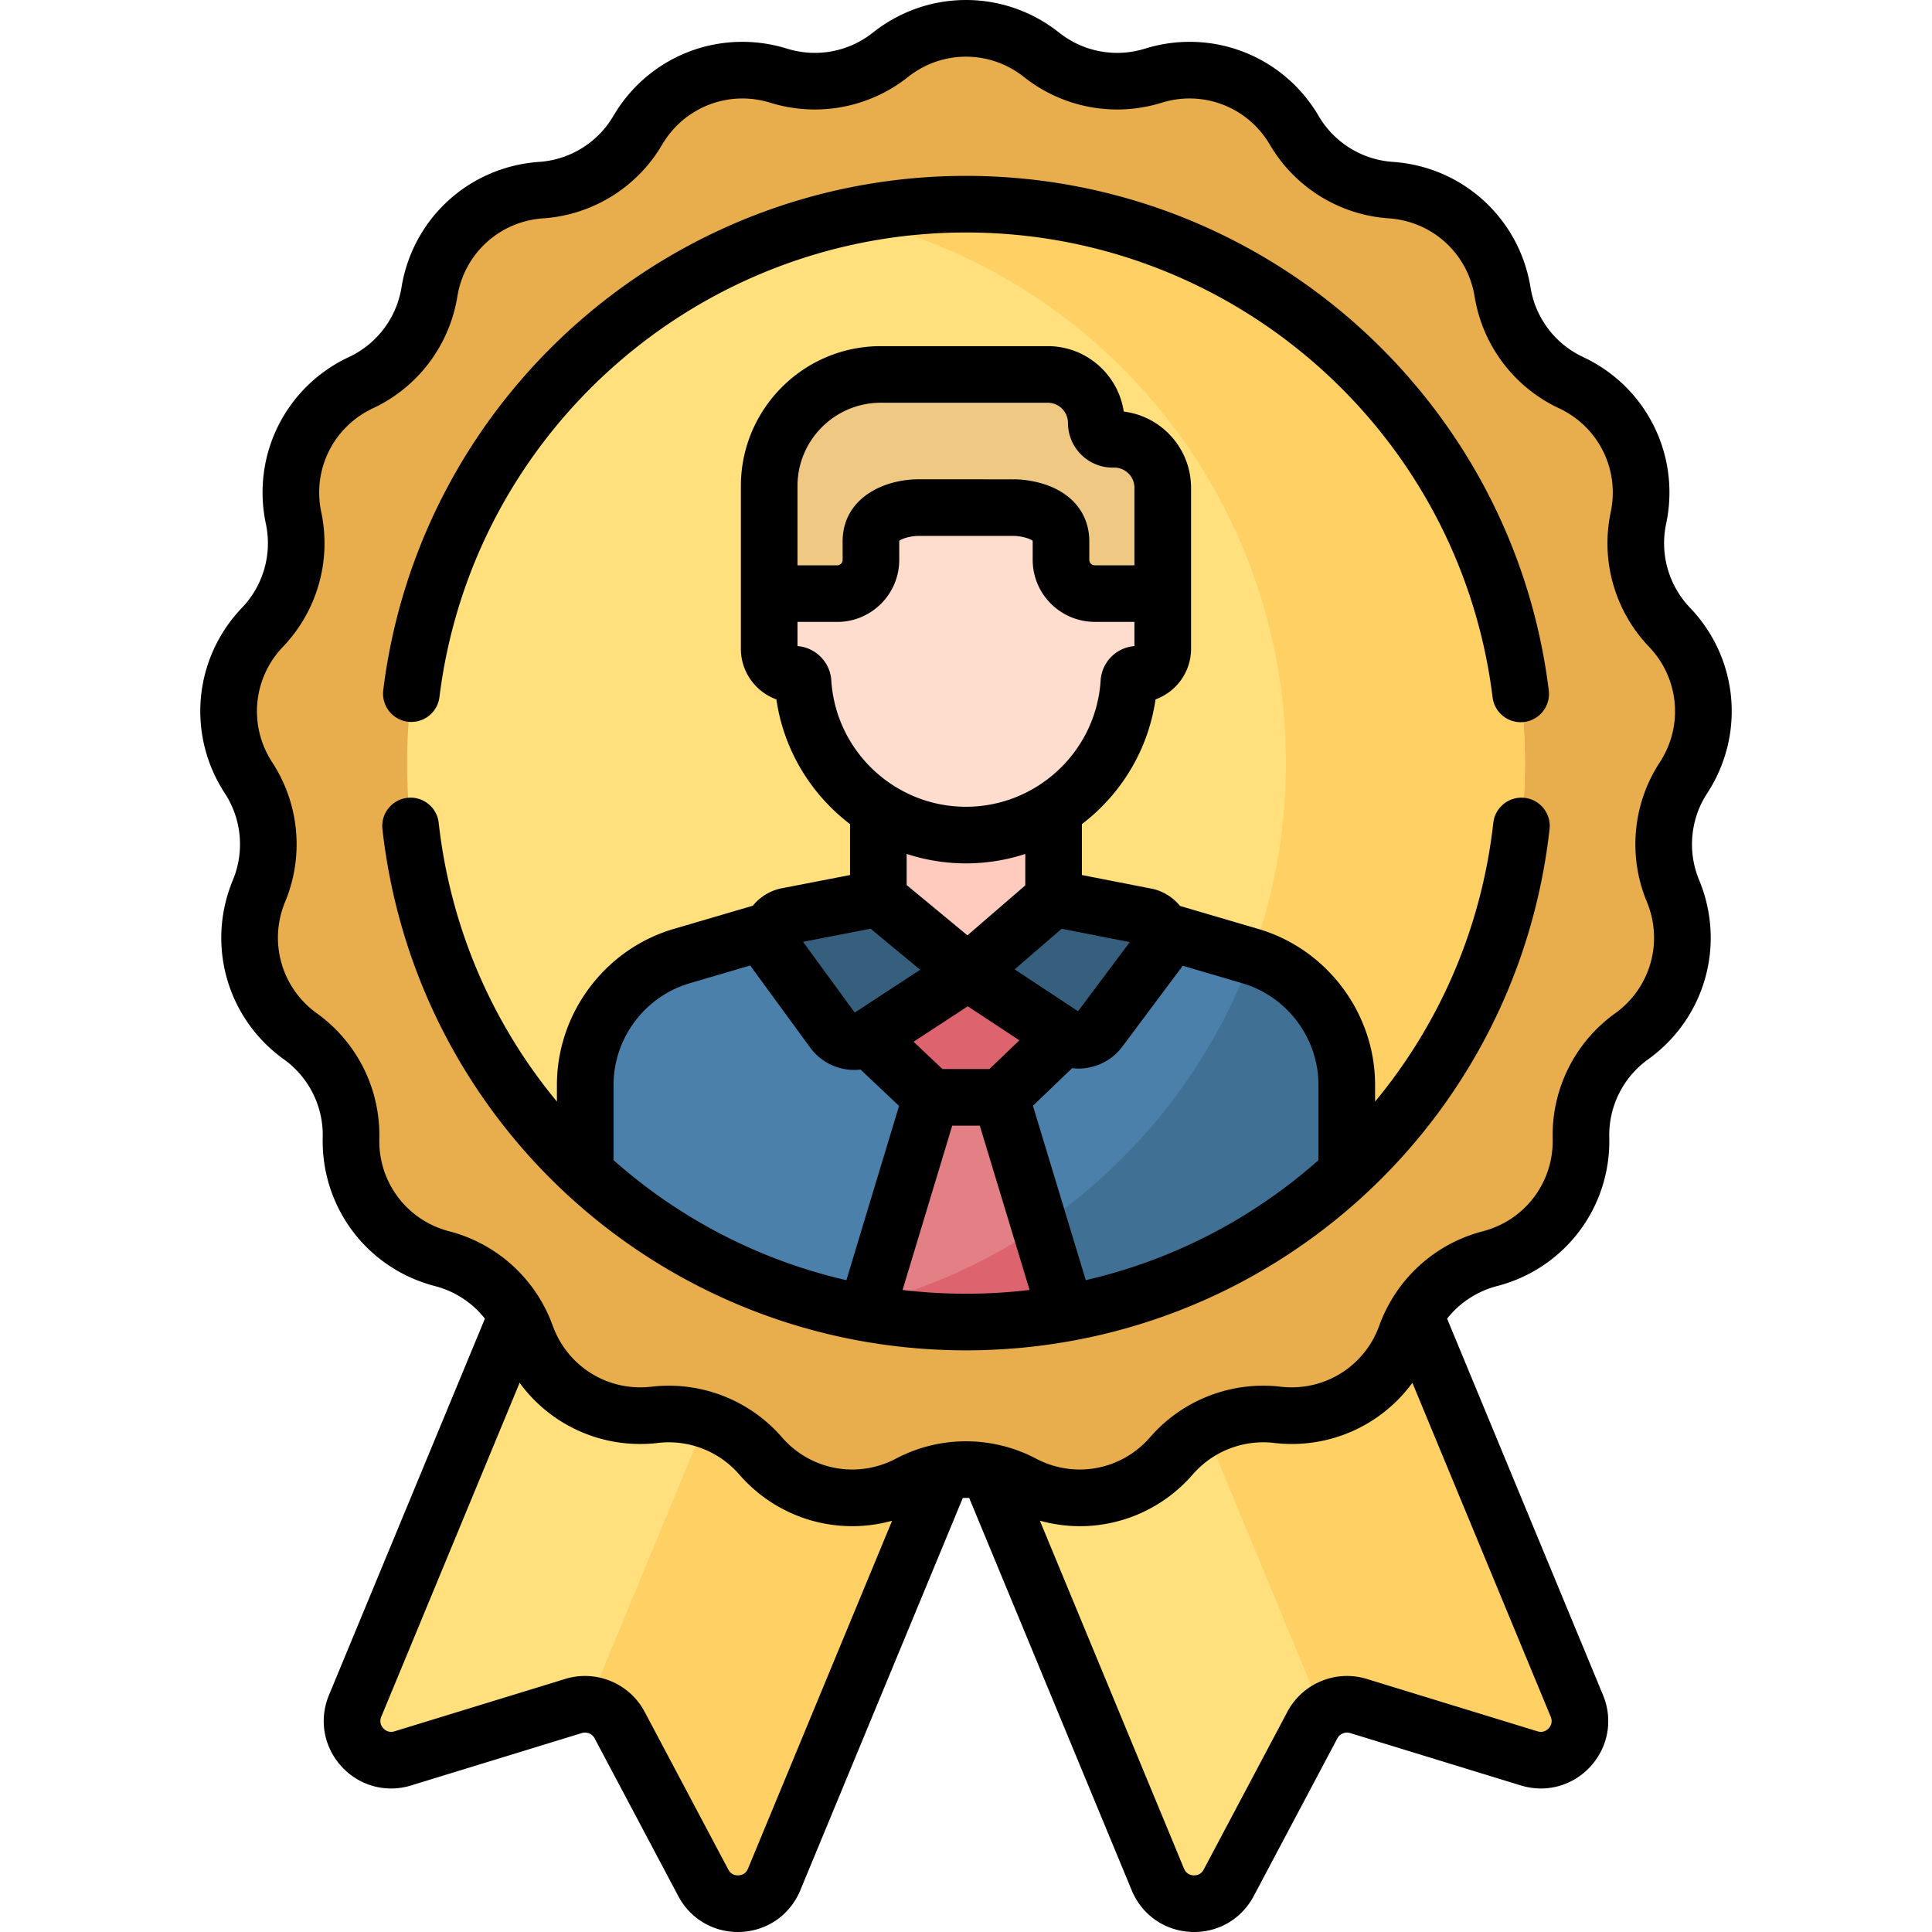
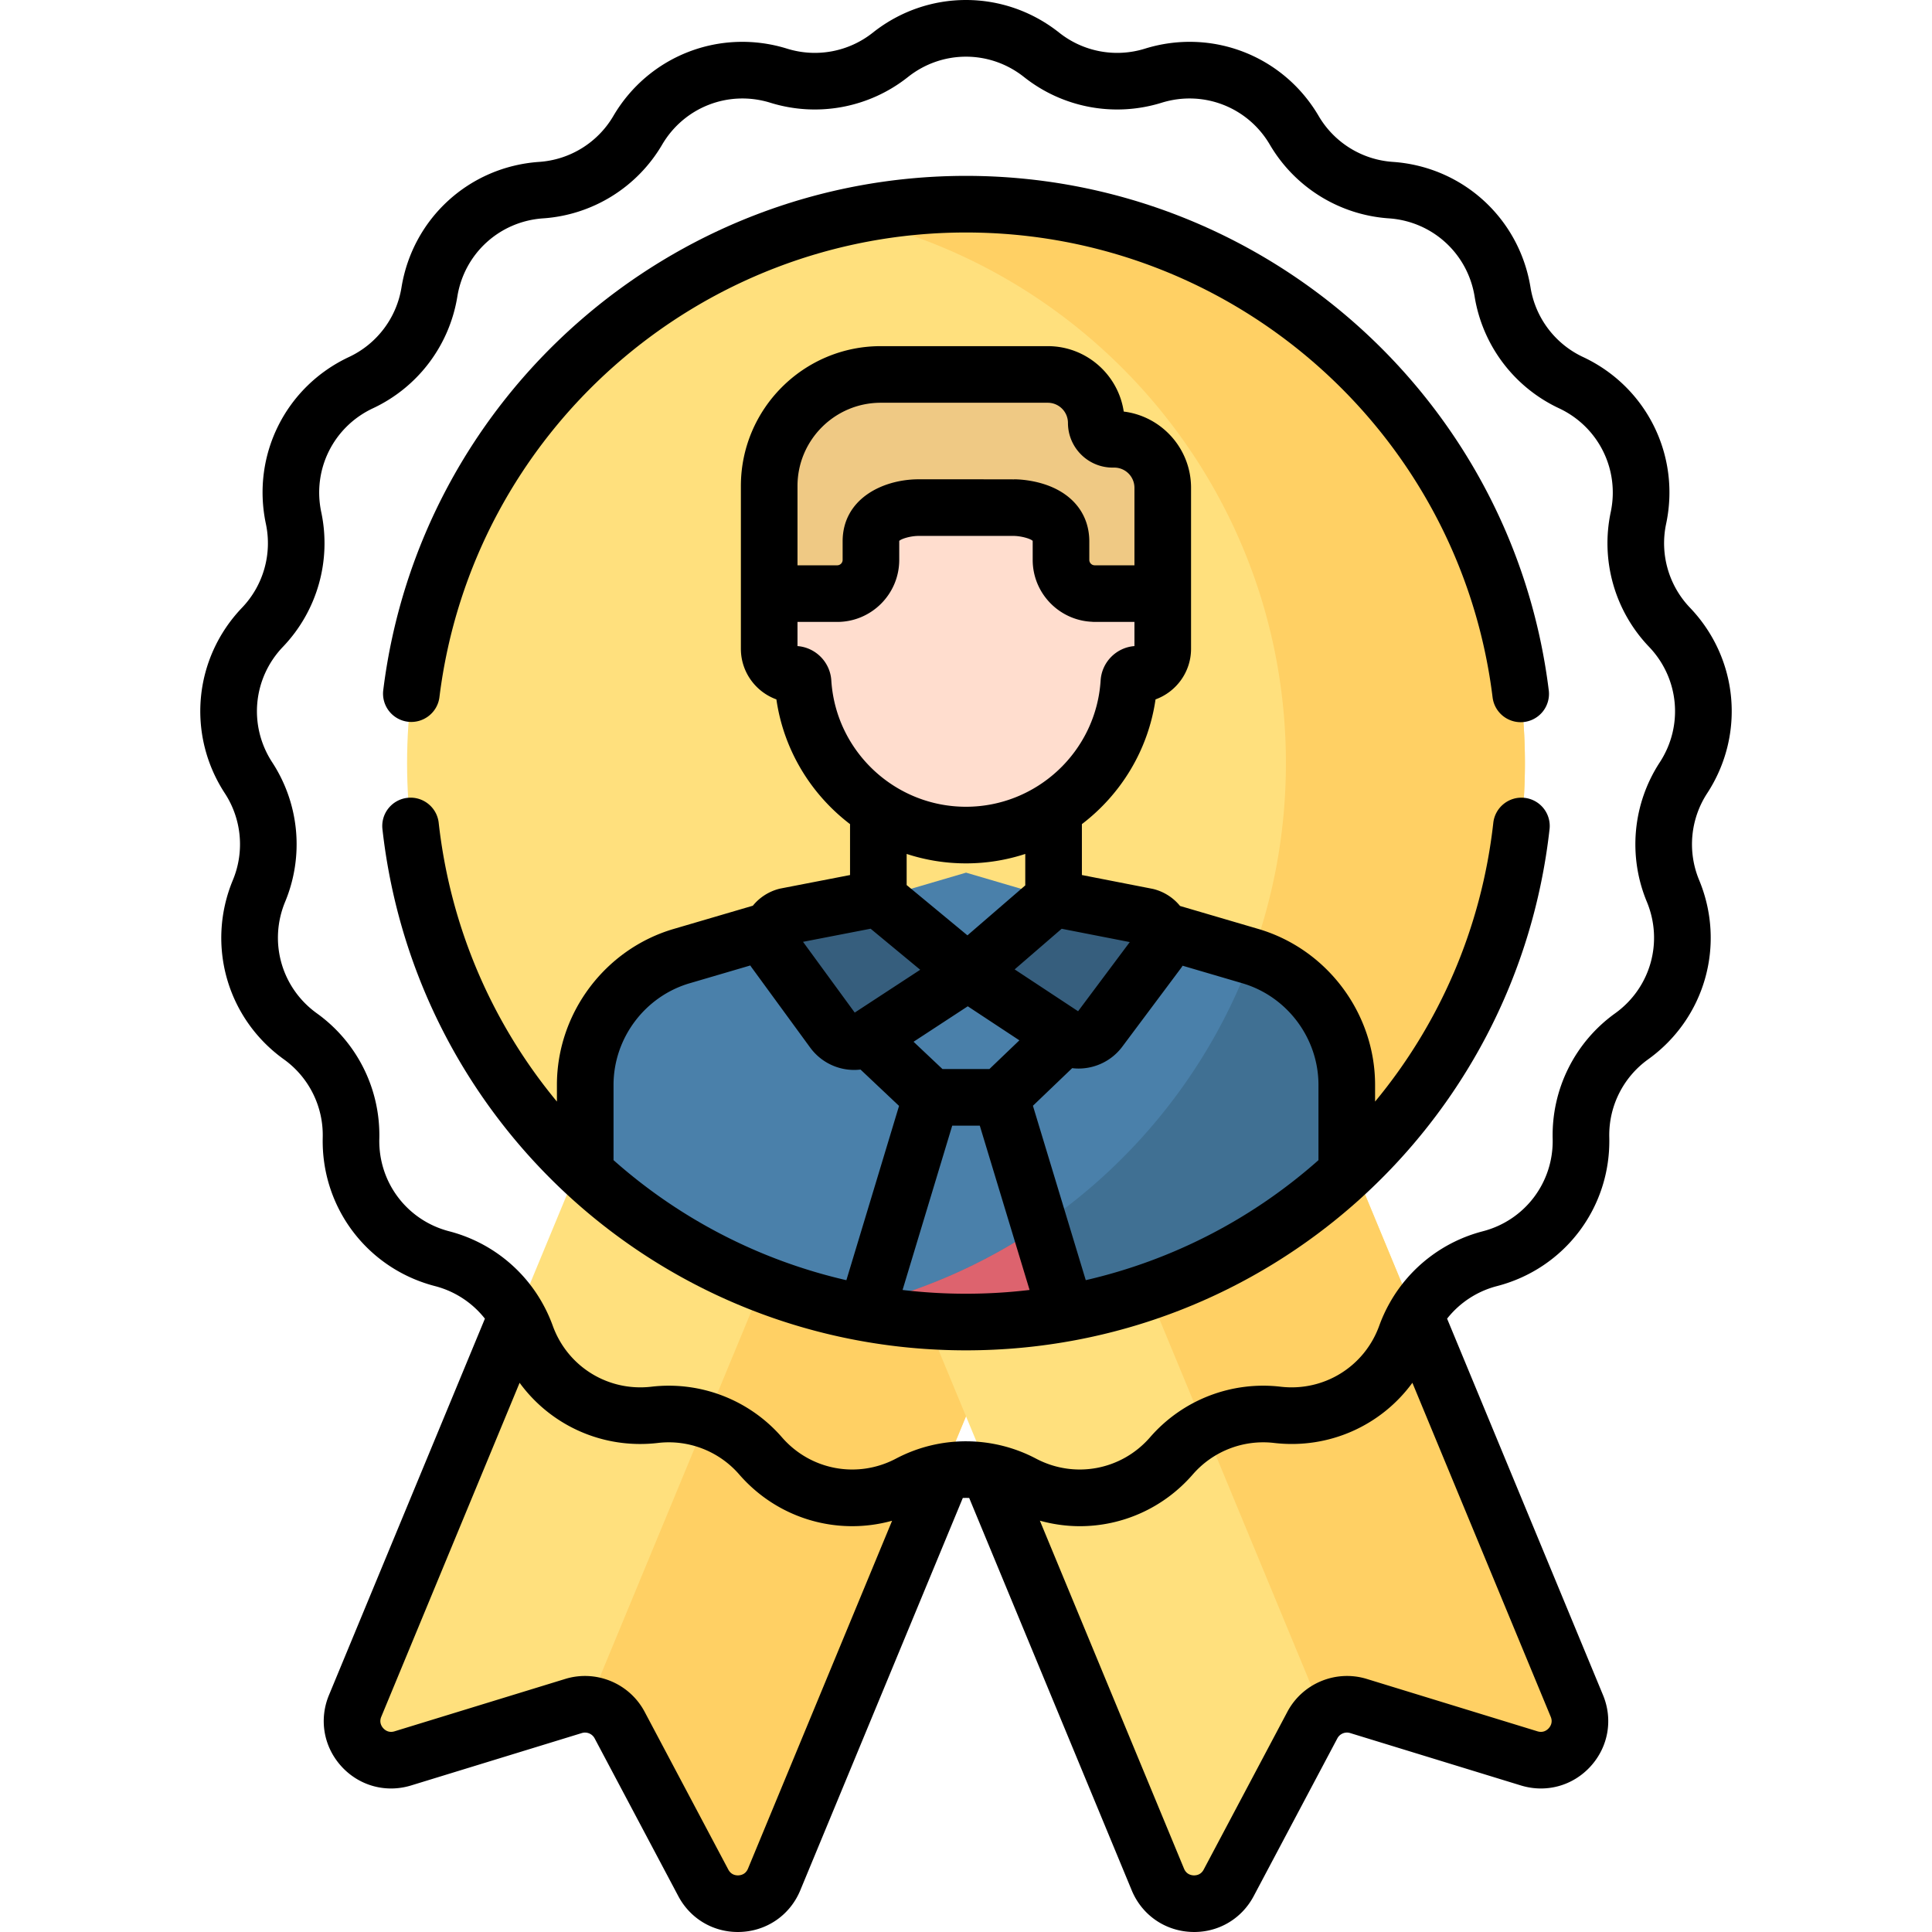
<svg xmlns="http://www.w3.org/2000/svg" height="512" width="512">
  <path d="M186.385 498.977l-22.172-41.808a10.384 10.384 0 00-12.221-5.062l-45.241 13.883c-8.397 2.577-16.002-5.787-12.64-13.902l79.785-192.614 111.043 45.997-79.785 192.614c-3.363 8.116-14.654 8.652-18.769.892z" fill="#ffe07d" />
  <path d="M226.546 281.284l-70.59 170.415a10.378 10.378 0 018.257 5.47l22.172 41.808c4.115 7.76 15.407 7.224 18.768-.891l79.785-192.614z" fill="#ffd064" />
  <path d="M325.615 498.977l22.172-41.808a10.384 10.384 0 0112.221-5.062l45.241 13.883c8.397 2.577 16.002-5.787 12.64-13.902l-79.785-192.614-111.043 45.997 79.785 192.614c3.363 8.116 14.654 8.652 18.769.892z" fill="#ffe07d" />
  <path d="M417.89 452.089l-79.785-192.614-58.189 24.103L350.48 453.93a10.377 10.377 0 019.528-1.824l45.241 13.883c8.398 2.578 16.002-5.785 12.641-13.9z" fill="#ffd064" />
-   <path d="M276.034 14.531a32.236 32.236 0 0029.594 5.532c14.305-4.442 29.784 1.555 37.363 14.474a32.232 32.232 0 0025.597 15.849c14.943 1.025 27.211 12.209 29.611 26.994a32.233 32.233 0 0018.143 24.025c13.564 6.354 20.963 21.214 17.86 35.868a32.234 32.234 0 008.239 28.957c10.352 10.825 11.884 27.355 3.697 39.897a32.235 32.235 0 00-2.778 29.978c5.743 13.834 1.2 29.801-10.965 38.539a32.232 32.232 0 00-13.419 26.95c.358 14.974-9.646 28.222-24.147 31.975a32.235 32.235 0 00-22.249 20.282c-5.076 14.092-19.19 22.831-34.067 21.093a32.233 32.233 0 00-28.073 10.876c-9.823 11.307-26.141 14.357-39.386 7.363a32.236 32.236 0 00-30.106 0c-13.245 6.995-29.563 3.945-39.386-7.363a32.233 32.233 0 00-28.073-10.876c-14.877 1.738-28.991-7.001-34.067-21.093a32.23 32.23 0 00-22.249-20.282c-14.5-3.754-24.504-17.001-24.147-31.975a32.23 32.23 0 00-13.42-26.95c-12.165-8.738-16.708-24.705-10.965-38.539a32.235 32.235 0 00-2.778-29.978c-8.187-12.543-6.655-29.073 3.697-39.897a32.234 32.234 0 008.239-28.957c-3.103-14.653 4.296-29.514 17.86-35.868a32.232 32.232 0 0018.143-24.025c2.4-14.785 14.668-25.969 29.611-26.994a32.234 32.234 0 0025.597-15.849c7.579-12.92 23.058-18.916 37.363-14.474a32.236 32.236 0 0029.594-5.532c11.733-9.31 28.333-9.31 40.067 0z" fill="#e8ae4d" />
  <g>
    <circle cx="256" cy="202.232" fill="#ffe07d" r="148.121" />
    <path d="M256 54.111a148.652 148.652 0 00-31.671 3.405c66.586 14.506 116.451 73.783 116.451 144.716s-49.865 130.211-116.451 144.716A148.652 148.652 0 00256 350.353c81.805 0 148.121-66.316 148.121-148.121S337.805 54.111 256 54.111z" fill="#ffd064" />
    <path d="M290.522 112.078c0-7.095-5.751-12.846-12.846-12.846h-44.268c-16.328 0-29.565 13.237-29.565 29.565v32.824h104.295v-32.359c0-7.095-5.751-12.846-12.846-12.846h-.433a4.337 4.337 0 01-4.337-4.338z" fill="#efc984" />
    <path d="M331.348 253.376l-75.335-22.117-75.359 22.118c-15.154 4.448-25.563 18.351-25.563 34.144v23.128c26.45 24.63 61.917 39.704 100.909 39.704s74.459-15.074 100.909-39.704v-23.13c0-15.792-10.408-29.695-25.561-34.143z" fill="#4a80aa" />
    <path d="M331.668 253.477c-17.301 46.908-57.664 82.65-107.339 93.471A148.652 148.652 0 00256 350.353c38.993 0 74.459-15.075 100.909-39.704v-23.13c0-15.68-10.263-29.492-25.241-34.042z" fill="#407093" />
-     <path d="M229.502 347.979A148.867 148.867 0 00256 350.354c9.061 0 17.929-.824 26.54-2.383l-17.32-57.164h-18.441z" fill="#e28086" />
    <path d="M282.54 347.971l-6.967-22.994a147.385 147.385 0 01-45.327 20.538l-.745 2.464a148.867 148.867 0 0026.498 2.375c9.062 0 17.93-.824 26.541-2.383z" fill="#dd636e" />
-     <path d="M279.21 252.646v-37.321h-46.437v37.321c0 12.823 23.219 13.963 23.219 13.963s23.218-1.14 23.218-13.963z" fill="#ffcbbe" />
    <path d="M308.139 157.314h-18.026a8.939 8.939 0 01-8.939-8.939v-4.892c0-8.962-12.397-8.959-12.397-8.959s-25.574-.002-25.557.003l-.017-.005c.017.005-12.396 0-12.396 8.96v4.894a8.939 8.939 0 01-8.939 8.939h-18.026v14.617a6.763 6.763 0 006.763 6.763c1.178 0 2.137.923 2.211 2.099 1.426 22.609 20.204 40.508 43.173 40.508s41.747-17.899 43.173-40.508a2.223 2.223 0 012.211-2.099 6.763 6.763 0 006.763-6.763v-14.618z" fill="#ffddce" />
    <g fill="#365e7d">
      <path d="M205.129 251.796l15.626 21.388a6.966 6.966 0 009.439 1.72l26.294-17.201-23.715-19.622-24.456 4.742c-3.927 1.032-5.583 5.694-3.188 8.973zM279.21 238.069l-22.723 19.633 25.508 16.826a6.966 6.966 0 009.416-1.645l15.663-20.96c2.448-3.276.8-7.989-3.156-9.025z" />
    </g>
    <g>
-       <path d="M256.487 257.702l-26.449 17.303 16.741 15.801h18.442l16.902-16.193z" fill="#dd636e" />
-     </g>
+       </g>
  </g>
  <g>
    <path d="M452.419 210.228c10.146-15.544 8.272-35.768-4.558-49.182a24.716 24.716 0 01-6.321-22.219c3.847-18.158-5.207-36.34-22.017-44.215a24.715 24.715 0 01-13.92-18.434c-2.974-18.322-17.985-32.005-36.503-33.276a24.719 24.719 0 01-19.639-12.16c-9.391-16.01-28.333-23.348-46.058-17.843a24.71 24.71 0 01-22.705-4.244c-14.543-11.539-34.854-11.54-49.393 0a24.709 24.709 0 01-22.707 4.243c-17.727-5.499-36.666 1.834-46.057 17.844a24.72 24.72 0 01-19.64 12.16c-18.518 1.271-33.528 14.955-36.502 33.277a24.715 24.715 0 01-13.92 18.433c-16.81 7.875-25.863 26.057-22.017 44.216a24.715 24.715 0 01-6.321 22.218c-12.83 13.414-14.704 33.639-4.558 49.181a24.72 24.72 0 012.131 23.002c-7.118 17.143-1.559 36.678 13.517 47.508a24.716 24.716 0 0110.296 20.678c-.444 18.556 11.796 34.765 29.766 39.417a24.712 24.712 0 0113.212 8.627L87.18 449.217c-2.679 6.466-1.418 13.699 3.29 18.878 4.709 5.178 11.793 7.121 18.482 5.067l45.242-13.883a2.887 2.887 0 013.391 1.405l22.172 41.808c3.141 5.922 9.126 9.507 15.769 9.507 7.323 0 13.754-4.275 16.557-11.043l43.071-103.978a25.12 25.12 0 011.692 0l43.071 103.978c2.677 6.465 8.684 10.689 15.674 11.021 6.881.342 13.331-3.225 16.651-9.486l22.171-41.807a2.885 2.885 0 013.393-1.406l45.241 13.883c6.693 2.053 13.774.111 18.482-5.067 4.708-5.179 5.969-12.412 3.29-18.877l-41.322-99.76a24.713 24.713 0 0113.212-8.626c17.97-4.652 30.21-20.861 29.766-39.416a24.718 24.718 0 0110.297-20.679c15.075-10.83 20.634-30.365 13.516-47.507a24.717 24.717 0 012.131-23.001zM198.222 495.215c-.61 1.47-1.844 1.744-2.527 1.777-.678.031-1.938-.123-2.683-1.529l-22.173-41.809c-4.013-7.564-12.863-11.229-21.048-8.718l-45.241 13.883c-1.521.466-2.52-.312-2.979-.817s-1.139-1.573-.53-3.043l36.661-88.505c8.272 11.331 22.098 17.648 36.655 15.942a24.717 24.717 0 0121.54 8.345c10.243 11.789 26.001 16.298 40.518 12.271zm212.207-37.213c-.46.506-1.459 1.283-2.979.817l-45.24-13.883c-8.183-2.51-17.036 1.154-21.05 8.719l-22.172 41.807c-.744 1.405-1.99 1.553-2.684 1.53-.682-.033-1.916-.307-2.526-1.777l-38.201-92.221a39.544 39.544 0 0010.584 1.463c11.188-.001 22.157-4.757 29.941-13.716a24.723 24.723 0 0121.54-8.345c14.551 1.699 28.382-4.615 36.655-15.944l36.661 88.509c.61 1.469-.07 2.536-.529 3.041zm29.426-255.974a39.713 39.713 0 00-3.425 36.955c4.43 10.669.971 22.828-8.413 29.568a39.718 39.718 0 00-16.543 33.223c.276 11.549-7.342 21.638-18.527 24.533a39.702 39.702 0 00-24.525 18.739l-.034.063a39.759 39.759 0 00-2.868 6.201c-3.915 10.87-14.674 17.521-26.138 16.183a39.71 39.71 0 00-34.608 13.406c-7.577 8.721-20.005 11.045-30.219 5.65-11.373-6.006-25.309-6.234-37.114 0-10.217 5.396-22.643 3.071-30.219-5.65a39.715 39.715 0 00-34.608-13.406c-11.477 1.335-22.224-5.315-26.138-16.183a39.772 39.772 0 00-2.861-6.188l-.052-.096a39.707 39.707 0 00-24.514-18.72c-11.185-2.895-18.803-12.983-18.527-24.534a39.71 39.71 0 00-16.543-33.222c-9.384-6.74-12.843-18.899-8.413-29.569a39.71 39.71 0 00-3.425-36.955c-6.315-9.674-5.149-22.262 2.837-30.611a39.71 39.71 0 0010.156-35.697c-2.393-11.302 3.242-22.619 13.704-27.52a39.71 39.71 0 0022.365-29.616c1.851-11.405 11.194-19.922 22.719-20.713a39.708 39.708 0 0031.554-19.537c5.847-9.965 17.635-14.531 28.668-11.107a39.711 39.711 0 0036.482-6.819c9.049-7.181 21.692-7.181 30.741 0h.001a39.712 39.712 0 0036.48 6.82c11.035-3.427 22.823 1.14 28.669 11.106a39.708 39.708 0 0031.553 19.537c11.526.791 20.869 9.308 22.72 20.712a39.709 39.709 0 0022.365 29.617c10.462 4.901 16.097 16.218 13.704 27.519a39.71 39.71 0 0010.156 35.698c7.989 8.35 9.155 20.938 2.84 30.613z" />
    <path d="M404.029 211.439c-4.101-.467-7.828 2.503-8.289 6.621-3.145 28.096-14.423 53.459-31.329 73.871v-4.412c0-18.991-12.727-35.991-30.949-41.341l-20.738-6.088a13.239 13.239 0 00-6.906-4.448 8.216 8.216 0 00-.459-.105l-18.646-3.645v-13.49c10.31-7.861 17.567-19.574 19.516-33.056 5.485-1.99 9.412-7.253 9.412-13.415v-42.669c0-10.371-7.799-18.954-17.839-20.194-1.459-9.797-9.928-17.337-20.126-17.337h-44.267c-20.439 0-37.067 16.628-37.067 37.066v43.134c0 6.163 3.928 11.425 9.412 13.415 1.95 13.483 9.207 25.196 19.517 33.057v13.49l-18.382 3.565c-.161.031-.32.068-.479.109a13.25 13.25 0 00-6.9 4.458l-20.97 6.154c-18.224 5.348-30.951 22.349-30.951 41.342v4.409c-16.906-20.412-28.184-45.775-31.329-73.871-.46-4.118-4.179-7.088-8.289-6.621a7.501 7.501 0 00-6.621 8.289c8.815 78.746 75.299 138.127 154.65 138.127s145.835-59.382 154.65-138.127a7.5 7.5 0 00-6.621-8.288zm-54.622 76.08v19.934a140.38 140.38 0 01-61.669 31.802l-14.003-46.217 10.403-9.966a14.49 14.49 0 001.676.106c4.423 0 8.779-2.02 11.606-5.804l15.664-20.96c.117-.157.21-.327.32-.488l15.83 4.647c11.878 3.487 20.173 14.568 20.173 26.946zm-99.647-4.215l-7.658-7.228 14.367-9.398 13.676 9.021-7.938 7.605zm35.944-15.315l-16.811-11.09 12.461-10.767 18.048 3.528zm-52.295-161.255h44.267a5.35 5.35 0 015.344 5.344c0 6.529 5.312 11.84 11.841 11.84h.433a5.35 5.35 0 015.344 5.344v20.551h-10.524a1.44 1.44 0 01-1.437-1.438v-4.892c0-6.906-4.064-12.335-11.15-14.895-4.126-1.491-8.013-1.566-8.75-1.566v.019c-1.685-.026-25.646-.019-25.747-.019-9.505.172-19.723 5.392-19.723 16.459v4.894a1.44 1.44 0 01-1.437 1.438h-10.524v-21.016c-.001-12.166 9.897-22.063 22.063-22.063zm-22.064 64.487v-6.405h10.524c9.066 0 16.44-7.376 16.44-16.441v-4.894c0-.064.003-.113.006-.149.593-.56 2.804-1.232 4.811-1.304l.178.001c.948-.004 18.666-.003 25.421-.003 1.831.028 4.295.686 4.942 1.303.004.037.007.088.007.154v4.892c0 8.806 6.964 15.997 15.672 16.402.677.069.152.026 11.293.039v6.405c-4.781.363-8.652 4.229-8.96 9.101-1.183 18.773-16.858 33.478-35.686 33.478-18.827 0-34.502-14.706-35.686-33.479-.309-4.871-4.18-8.737-8.962-9.1zm44.646 57.582c5.473 0 10.758-.88 15.717-2.502v8.335l-15.326 13.242-16.108-13.329v-8.248a50.46 50.46 0 0015.717 2.502zm-25.269 17.316l13.144 10.877-17.354 11.351-13.702-18.754zm-47.956 14.456l16.073-4.717c.081.119.147.246.232.363l.001.001 15.625 21.386a14.449 14.449 0 0011.691 5.937c.553 0 1.106-.04 1.659-.104l10.209 9.636-13.957 46.187a140.372 140.372 0 01-61.706-31.811v-19.931c0-12.38 8.296-23.461 20.173-26.947zm56.424 81.281l13.16-43.549h7.306l13.193 43.544a142.307 142.307 0 01-33.659.005z" />
    <path d="M108.088 191.268c4.095.494 7.858-2.41 8.368-6.522C125.159 114.549 185.15 61.613 256 61.613c70.881 0 130.876 52.961 139.551 123.193a7.503 7.503 0 008.365 6.525 7.502 7.502 0 006.525-8.365C400.839 105.23 334.443 46.609 256 46.609c-78.41 0-144.801 58.592-154.434 136.291a7.503 7.503 0 006.522 8.368z" />
  </g>
</svg>